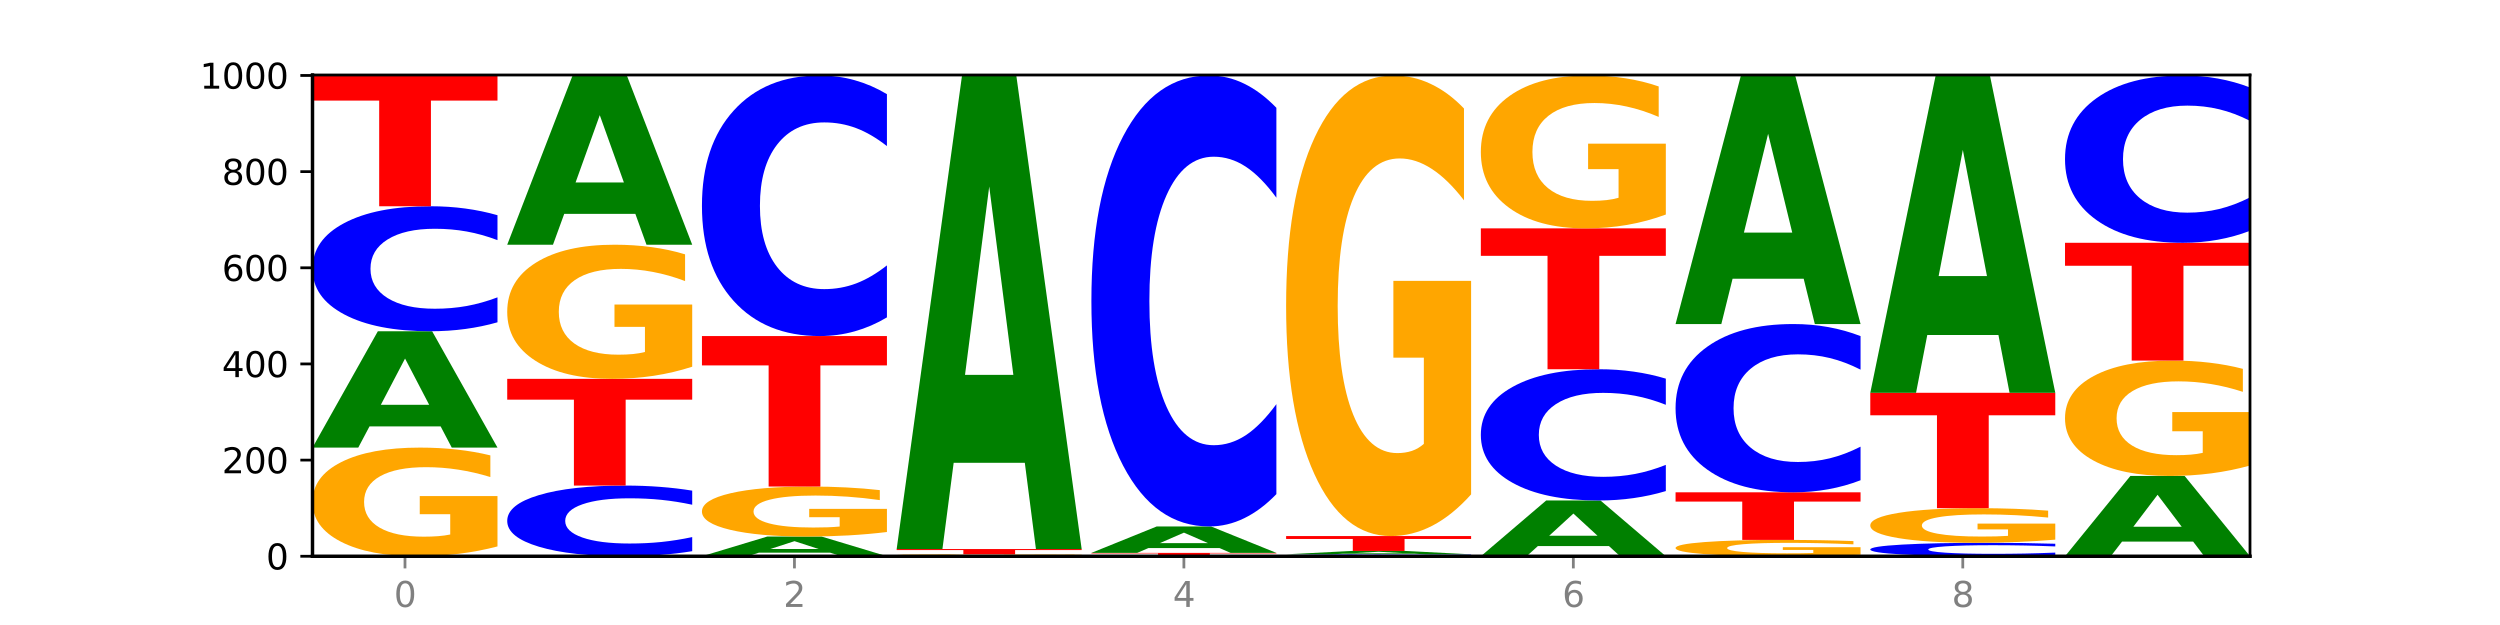
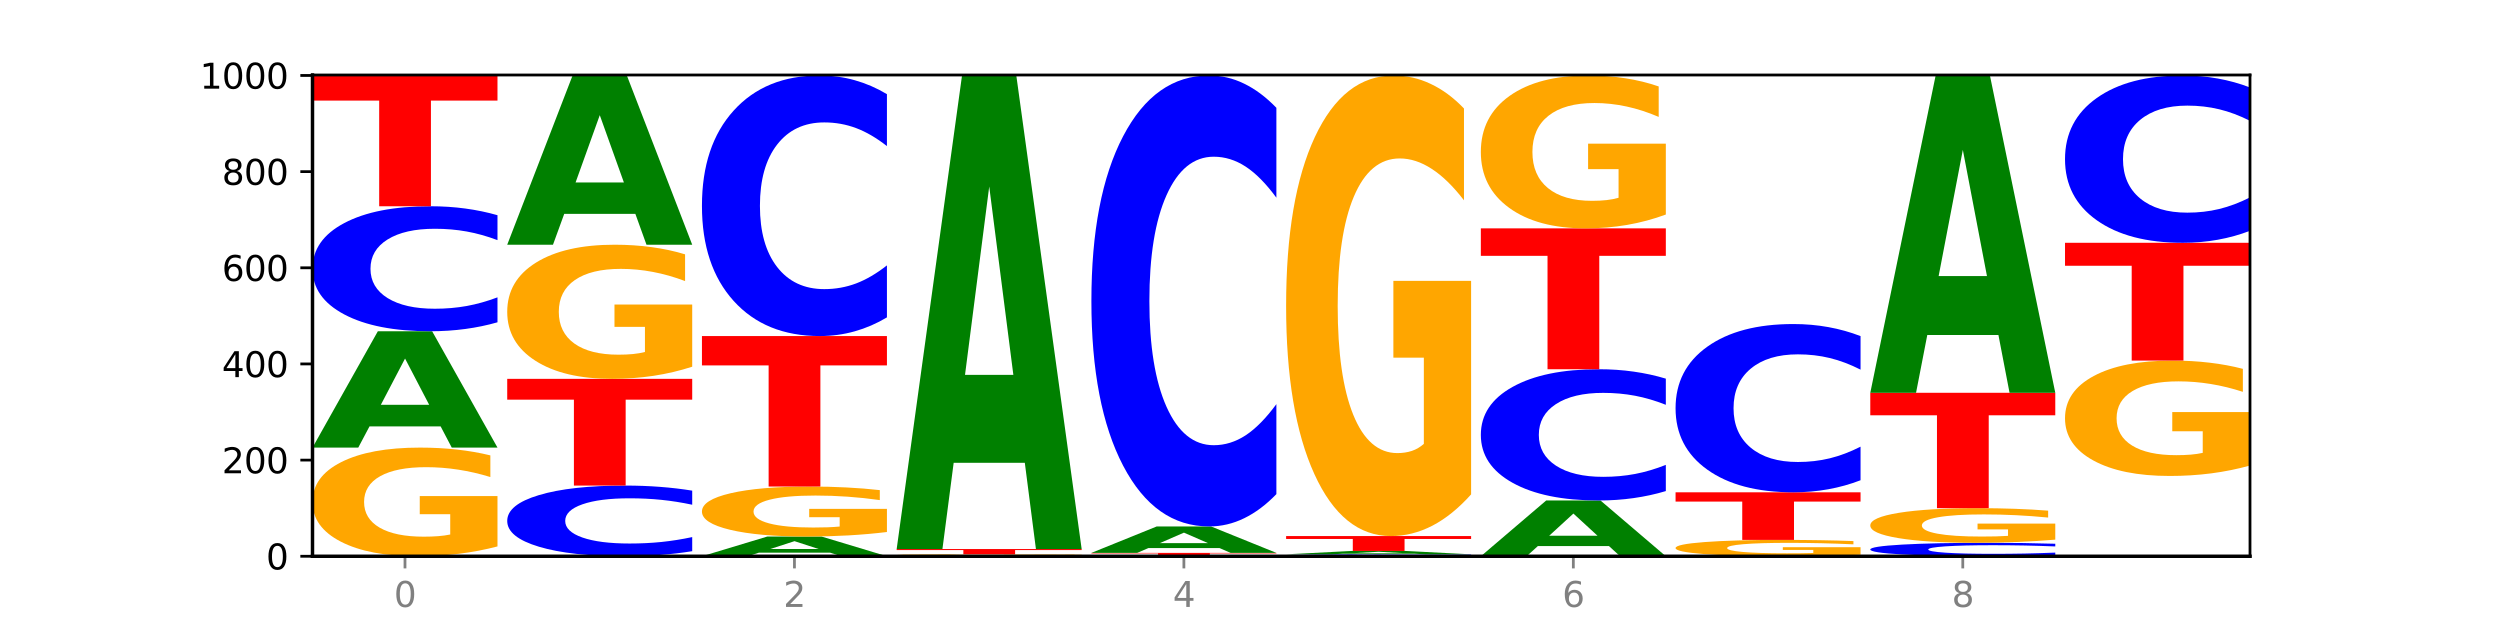
<svg xmlns="http://www.w3.org/2000/svg" xmlns:xlink="http://www.w3.org/1999/xlink" width="720pt" height="180pt" viewBox="0 0 720 180" version="1.1">
  <defs>
    <style type="text/css">*{stroke-linejoin: round; stroke-linecap: butt}</style>
  </defs>
  <g id="figure_1">
    <g id="patch_1">
      <path d="M 0 180  L 720 180  L 720 0  L 0 0  z " style="fill: #ffffff" />
    </g>
    <g id="axes_1">
      <g id="patch_2">
-         <path d="M 90 160.2  L 648 160.2  L 648 21.6  L 90 21.6  z " style="fill: #ffffff" />
-       </g>
+         </g>
      <g id="line2d_1">
        <path d="M 90 160.2  L 648 160.2  " clip-path="url(#p314f19912e)" style="fill: none; stroke: #000000; stroke-width: 0.5; stroke-linecap: square" />
      </g>
      <g id="patch_3">
        <path d="M 143.276 157.369  Q 137.903 158.784 132.124 159.495  Q 126.345 160.2 120.184 160.2  Q 106.262 160.2 98.131 155.985  Q 90 151.771 90 144.564  Q 90 137.272 98.274 133.09  Q 106.561 128.908 120.972 128.908  Q 126.525 128.908 131.611 129.477  Q 136.709 130.039 141.223 131.151  L 141.223 137.388  Q 136.566 135.96 131.957 135.255  Q 127.348 134.544 122.716 134.544  Q 114.143 134.544 109.498 137.143  Q 104.853 139.735 104.853 144.564  Q 104.853 149.347 109.331 151.958  Q 113.808 154.563 122.047 154.563  Q 124.292 154.563 126.214 154.415  Q 128.136 154.26 129.665 153.936  L 129.665 148.08  L 120.889 148.08  L 120.889 142.864  L 143.276 142.864  L 143.276 157.369  z " clip-path="url(#p314f19912e)" style="fill: #ffa600" />
      </g>
      <g id="patch_4">
        <path d="M 126.905 122.804  L 106.415 122.804  L 103.18 128.908  L 90 128.908  L 108.823 95.4  L 124.454 95.4  L 143.276 128.908  L 130.107 128.908  L 126.905 122.804  z M 109.683 116.585  L 123.604 116.585  L 116.655 103.256  L 109.683 116.585  z " clip-path="url(#p314f19912e)" style="fill: #008000" />
      </g>
      <g id="patch_5">
        <path d="M 143.276 92.82  Q 138.82 94.099 134.001 94.746  Q 129.182 95.4 123.934 95.4  Q 108.282 95.4 99.141 90.551  Q 90 85.703 90 77.411  Q 90 69.09 99.141 64.249  Q 108.282 59.4 123.934 59.4  Q 129.182 59.4 134.001 60.054  Q 138.82 60.701 143.276 61.98  L 143.276 69.157  Q 138.78 67.461 134.417 66.673  Q 130.055 65.885 125.236 65.885  Q 116.591 65.885 111.638 68.956  Q 106.698 72.02 106.698 77.411  Q 106.698 82.78 111.638 85.852  Q 116.591 88.915 125.236 88.915  Q 130.055 88.915 134.417 88.127  Q 138.78 87.331 143.276 85.636  L 143.276 92.82  z " clip-path="url(#p314f19912e)" style="fill: #0000ff" />
      </g>
      <g id="patch_6">
        <path d="M 90 21.6  L 143.276 21.6  L 143.276 28.972  L 124.109 28.972  L 124.109 59.4  L 109.204 59.4  L 109.204 28.972  L 90 28.972  L 90 21.6  z " clip-path="url(#p314f19912e)" style="fill: #ff0000" />
      </g>
      <g id="patch_7">
        <path d="M 199.357 158.741  Q 194.9 159.464 190.081 159.83  Q 185.263 160.2 180.014 160.2  Q 164.363 160.2 155.222 157.459  Q 146.08 154.717 146.08 150.029  Q 146.08 145.325 155.222 142.587  Q 164.363 139.846 180.014 139.846  Q 185.263 139.846 190.081 140.216  Q 194.9 140.582 199.357 141.305  L 199.357 145.362  Q 194.86 144.404 190.498 143.958  Q 186.135 143.512 181.316 143.512  Q 172.672 143.512 167.718 145.249  Q 162.779 146.981 162.779 150.029  Q 162.779 153.065 167.718 154.801  Q 172.672 156.534 181.316 156.534  Q 186.135 156.534 190.498 156.088  Q 194.86 155.638 199.357 154.68  L 199.357 158.741  z " clip-path="url(#p314f19912e)" style="fill: #0000ff" />
      </g>
      <g id="patch_8">
        <path d="M 146.08 109.108  L 199.357 109.108  L 199.357 115.103  L 180.19 115.103  L 180.19 139.846  L 165.285 139.846  L 165.285 115.103  L 146.08 115.103  L 146.08 109.108  z " clip-path="url(#p314f19912e)" style="fill: #ff0000" />
      </g>
      <g id="patch_9">
        <path d="M 199.357 105.612  Q 193.984 107.36 188.205 108.238  Q 182.426 109.108 176.265 109.108  Q 162.343 109.108 154.212 103.905  Q 146.08 98.702 146.08 89.804  Q 146.08 80.803 154.355 75.64  Q 162.641 70.477 177.053 70.477  Q 182.605 70.477 187.691 71.179  Q 192.79 71.873 197.303 73.246  L 197.303 80.947  Q 192.646 79.183 188.038 78.313  Q 183.429 77.435 178.796 77.435  Q 170.223 77.435 165.578 80.643  Q 160.934 83.843 160.934 89.804  Q 160.934 95.709 165.411 98.933  Q 169.889 102.149 178.127 102.149  Q 180.372 102.149 182.294 101.966  Q 184.217 101.774 185.745 101.375  L 185.745 94.145  L 176.969 94.145  L 176.969 87.706  L 199.357 87.706  L 199.357 105.612  z " clip-path="url(#p314f19912e)" style="fill: #ffa600" />
      </g>
      <g id="patch_10">
        <path d="M 182.985 61.598  L 162.496 61.598  L 159.261 70.477  L 146.08 70.477  L 164.903 21.738  L 180.534 21.738  L 199.357 70.477  L 186.187 70.477  L 182.985 61.598  z M 165.764 52.553  L 179.684 52.553  L 172.735 33.166  L 165.764 52.553  z " clip-path="url(#p314f19912e)" style="fill: #008000" />
      </g>
      <g id="patch_11">
        <path d="M 239.065 159.166  L 218.576 159.166  L 215.341 160.2  L 202.161 160.2  L 220.983 154.523  L 236.615 154.523  L 255.437 160.2  L 242.268 160.2  L 239.065 159.166  z M 221.844 158.112  L 235.765 158.112  L 228.815 155.854  L 221.844 158.112  z " clip-path="url(#p314f19912e)" style="fill: #008000" />
      </g>
      <g id="patch_12">
        <path d="M 255.437 153.22  Q 250.064 153.872 244.285 154.199  Q 238.506 154.523 232.345 154.523  Q 218.423 154.523 210.292 152.584  Q 202.161 150.644 202.161 147.328  Q 202.161 143.972 210.435 142.048  Q 218.722 140.123 233.133 140.123  Q 238.685 140.123 243.772 140.385  Q 248.87 140.644 253.384 141.155  L 253.384 144.026  Q 248.727 143.368 244.118 143.044  Q 239.509 142.717 234.876 142.717  Q 226.304 142.717 221.659 143.913  Q 217.014 145.106 217.014 147.328  Q 217.014 149.529 221.492 150.73  Q 225.969 151.929 234.208 151.929  Q 236.453 151.929 238.375 151.861  Q 240.297 151.789 241.826 151.641  L 241.826 148.946  L 233.05 148.946  L 233.05 146.545  L 255.437 146.545  L 255.437 153.22  z " clip-path="url(#p314f19912e)" style="fill: #ffa600" />
      </g>
      <g id="patch_13">
        <path d="M 202.161 96.785  L 255.437 96.785  L 255.437 105.237  L 236.27 105.237  L 236.27 140.123  L 221.365 140.123  L 221.365 105.237  L 202.161 105.237  L 202.161 96.785  z " clip-path="url(#p314f19912e)" style="fill: #ff0000" />
      </g>
      <g id="patch_14">
        <path d="M 255.437 91.405  Q 250.981 94.072 246.162 95.42  Q 241.343 96.785 236.094 96.785  Q 220.443 96.785 211.302 86.677  Q 202.161 76.57 202.161 59.285  Q 202.161 41.938 211.302 31.846  Q 220.443 21.738 236.094 21.738  Q 241.343 21.738 246.162 23.103  Q 250.981 24.451 255.437 27.118  L 255.437 42.077  Q 250.94 38.543 246.578 36.9  Q 242.215 35.256 237.397 35.256  Q 228.752 35.256 223.799 41.659  Q 218.859 48.046 218.859 59.285  Q 218.859 70.477 223.799 76.88  Q 228.752 83.267 237.397 83.267  Q 242.215 83.267 246.578 81.623  Q 250.94 79.965 255.437 76.43  L 255.437 91.405  z " clip-path="url(#p314f19912e)" style="fill: #0000ff" />
      </g>
      <g id="patch_15">
        <path d="M 311.518 160.18  Q 307.061 160.19 302.242 160.195  Q 297.423 160.2 292.175 160.2  Q 276.524 160.2 267.382 160.163  Q 258.241 160.125 258.241 160.062  Q 258.241 159.998 267.382 159.96  Q 276.524 159.923 292.175 159.923  Q 297.423 159.923 302.242 159.928  Q 307.061 159.933 311.518 159.943  L 311.518 159.998  Q 307.021 159.985 302.658 159.979  Q 298.296 159.973 293.477 159.973  Q 284.832 159.973 279.879 159.997  Q 274.94 160.02 274.94 160.062  Q 274.94 160.103 279.879 160.127  Q 284.832 160.15 293.477 160.15  Q 298.296 160.15 302.658 160.144  Q 307.021 160.138 311.518 160.125  L 311.518 160.18  z " clip-path="url(#p314f19912e)" style="fill: #0000ff" />
      </g>
      <g id="patch_16">
        <path d="M 311.518 159.898  Q 306.145 159.911 300.366 159.917  Q 294.587 159.923 288.426 159.923  Q 274.504 159.923 266.372 159.886  Q 258.241 159.848 258.241 159.785  Q 258.241 159.72 266.516 159.683  Q 274.802 159.646 289.214 159.646  Q 294.766 159.646 299.852 159.651  Q 304.951 159.656 309.464 159.666  L 309.464 159.721  Q 304.807 159.709 300.198 159.702  Q 295.59 159.696 290.957 159.696  Q 282.384 159.696 277.739 159.719  Q 273.095 159.742 273.095 159.785  Q 273.095 159.827 277.572 159.85  Q 282.05 159.873 290.288 159.873  Q 292.533 159.873 294.455 159.872  Q 296.378 159.871 297.906 159.868  L 297.906 159.816  L 289.13 159.816  L 289.13 159.77  L 311.518 159.77  L 311.518 159.898  z " clip-path="url(#p314f19912e)" style="fill: #ffa600" />
      </g>
      <g id="patch_17">
        <path d="M 258.241 158.123  L 311.518 158.123  L 311.518 158.42  L 292.35 158.42  L 292.35 159.646  L 277.445 159.646  L 277.445 158.42  L 258.241 158.42  L 258.241 158.123  z " clip-path="url(#p314f19912e)" style="fill: #ff0000" />
      </g>
      <g id="patch_18">
        <path d="M 295.146 133.278  L 274.657 133.278  L 271.421 158.123  L 258.241 158.123  L 277.064 21.738  L 292.695 21.738  L 311.518 158.123  L 298.348 158.123  L 295.146 133.278  z M 277.924 107.965  L 291.845 107.965  L 284.896 53.715  L 277.924 107.965  z " clip-path="url(#p314f19912e)" style="fill: #008000" />
      </g>
      <g id="patch_19">
        <path d="M 367.598 160.187  Q 362.225 160.194 356.446 160.197  Q 350.667 160.2 344.506 160.2  Q 330.584 160.2 322.453 160.181  Q 314.322 160.163 314.322 160.131  Q 314.322 160.099 322.596 160.08  Q 330.882 160.062 345.294 160.062  Q 350.846 160.062 355.933 160.064  Q 361.031 160.067 365.544 160.071  L 365.544 160.099  Q 360.888 160.093 356.279 160.09  Q 351.67 160.086 347.037 160.086  Q 338.464 160.086 333.82 160.098  Q 329.175 160.109 329.175 160.131  Q 329.175 160.152 333.653 160.164  Q 338.13 160.175 346.369 160.175  Q 348.613 160.175 350.536 160.174  Q 352.458 160.174 353.986 160.172  L 353.986 160.146  L 345.21 160.146  L 345.21 160.123  L 367.598 160.123  L 367.598 160.187  z " clip-path="url(#p314f19912e)" style="fill: #ffa600" />
      </g>
      <g id="patch_20">
        <path d="M 314.322 159.231  L 367.598 159.231  L 367.598 159.393  L 348.431 159.393  L 348.431 160.062  L 333.526 160.062  L 333.526 159.393  L 314.322 159.393  L 314.322 159.231  z " clip-path="url(#p314f19912e)" style="fill: #ff0000" />
      </g>
      <g id="patch_21">
        <path d="M 351.226 157.843  L 330.737 157.843  L 327.502 159.231  L 314.322 159.231  L 333.144 151.615  L 348.775 151.615  L 367.598 159.231  L 354.429 159.231  L 351.226 157.843  z M 334.005 156.43  L 347.926 156.43  L 340.976 153.401  L 334.005 156.43  z " clip-path="url(#p314f19912e)" style="fill: #008000" />
      </g>
      <g id="patch_22">
        <path d="M 367.598 142.306  Q 363.142 146.92 358.323 149.254  Q 353.504 151.615 348.255 151.615  Q 332.604 151.615 323.463 134.123  Q 314.322 116.631 314.322 86.717  Q 314.322 56.696 323.463 39.231  Q 332.604 21.738 348.255 21.738  Q 353.504 21.738 358.323 24.099  Q 363.142 26.433 367.598 31.048  L 367.598 56.937  Q 363.101 50.821 358.739 47.977  Q 354.376 45.133 349.557 45.133  Q 340.913 45.133 335.96 56.213  Q 331.02 67.266 331.02 86.717  Q 331.02 106.087 335.96 117.168  Q 340.913 128.221 349.557 128.221  Q 354.376 128.221 358.739 125.377  Q 363.101 122.506 367.598 116.39  L 367.598 142.306  z " clip-path="url(#p314f19912e)" style="fill: #0000ff" />
      </g>
      <g id="patch_23">
        <path d="M 423.678 160.16  Q 419.222 160.18 414.403 160.19  Q 409.584 160.2 404.336 160.2  Q 388.684 160.2 379.543 160.125  Q 370.402 160.051 370.402 159.923  Q 370.402 159.795 379.543 159.721  Q 388.684 159.646 404.336 159.646  Q 409.584 159.646 414.403 159.656  Q 419.222 159.666 423.678 159.686  L 423.678 159.796  Q 419.182 159.77 414.819 159.758  Q 410.457 159.746 405.638 159.746  Q 396.993 159.746 392.04 159.793  Q 387.1 159.84 387.1 159.923  Q 387.1 160.006 392.04 160.053  Q 396.993 160.1 405.638 160.1  Q 410.457 160.1 414.819 160.088  Q 419.182 160.076 423.678 160.05  L 423.678 160.16  z " clip-path="url(#p314f19912e)" style="fill: #0000ff" />
      </g>
      <g id="patch_24">
        <path d="M 407.307 159.47  L 386.817 159.47  L 383.582 159.646  L 370.402 159.646  L 389.225 158.677  L 404.856 158.677  L 423.678 159.646  L 410.509 159.646  L 407.307 159.47  z M 390.085 159.29  L 404.006 159.29  L 397.057 158.904  L 390.085 159.29  z " clip-path="url(#p314f19912e)" style="fill: #008000" />
      </g>
      <g id="patch_25">
        <path d="M 370.402 154.385  L 423.678 154.385  L 423.678 155.222  L 404.511 155.222  L 404.511 158.677  L 389.606 158.677  L 389.606 155.222  L 370.402 155.222  L 370.402 154.385  z " clip-path="url(#p314f19912e)" style="fill: #ff0000" />
      </g>
      <g id="patch_26">
        <path d="M 423.678 142.383  Q 418.305 148.384 412.526 151.398  Q 406.747 154.385 400.586 154.385  Q 386.664 154.385 378.533 136.519  Q 370.402 118.654 370.402 88.103  Q 370.402 57.195 378.676 39.467  Q 386.963 21.738 401.374 21.738  Q 406.927 21.738 412.013 24.15  Q 417.111 26.534 421.625 31.246  L 421.625 57.688  Q 416.968 51.632 412.359 48.646  Q 407.75 45.632 403.118 45.632  Q 394.545 45.632 389.9 56.647  Q 385.255 67.634 385.255 88.103  Q 385.255 108.379 389.733 119.449  Q 394.21 130.491 402.449 130.491  Q 404.694 130.491 406.616 129.861  Q 408.538 129.203 410.067 127.833  L 410.067 103.009  L 401.291 103.009  L 401.291 80.896  L 423.678 80.896  L 423.678 142.383  z " clip-path="url(#p314f19912e)" style="fill: #ffa600" />
      </g>
      <g id="patch_27">
        <path d="M 463.387 157.274  L 442.898 157.274  L 439.663 160.2  L 426.482 160.2  L 445.305 144.138  L 460.936 144.138  L 479.759 160.2  L 466.589 160.2  L 463.387 157.274  z M 446.166 154.293  L 460.087 154.293  L 453.137 147.904  L 446.166 154.293  z " clip-path="url(#p314f19912e)" style="fill: #008000" />
      </g>
      <g id="patch_28">
        <path d="M 479.759 141.429  Q 475.302 142.772 470.483 143.451  Q 465.665 144.138 460.416 144.138  Q 444.765 144.138 435.624 139.047  Q 426.482 133.956 426.482 125.25  Q 426.482 116.513 435.624 111.429  Q 444.765 106.338 460.416 106.338  Q 465.665 106.338 470.483 107.026  Q 475.302 107.705 479.759 109.048  L 479.759 116.583  Q 475.262 114.803 470.9 113.975  Q 466.537 113.147 461.718 113.147  Q 453.074 113.147 448.12 116.372  Q 443.181 119.589 443.181 125.25  Q 443.181 130.888 448.12 134.113  Q 453.074 137.33 461.718 137.33  Q 466.537 137.33 470.9 136.502  Q 475.262 135.666 479.759 133.886  L 479.759 141.429  z " clip-path="url(#p314f19912e)" style="fill: #0000ff" />
      </g>
      <g id="patch_29">
        <path d="M 426.482 65.769  L 479.759 65.769  L 479.759 73.681  L 460.592 73.681  L 460.592 106.338  L 445.687 106.338  L 445.687 73.681  L 426.482 73.681  L 426.482 65.769  z " clip-path="url(#p314f19912e)" style="fill: #ff0000" />
      </g>
      <g id="patch_30">
        <path d="M 479.759 61.785  Q 474.386 63.777 468.607 64.778  Q 462.828 65.769 456.667 65.769  Q 442.745 65.769 434.614 59.839  Q 426.482 53.909 426.482 43.767  Q 426.482 33.508 434.757 27.623  Q 443.043 21.738 457.455 21.738  Q 463.007 21.738 468.093 22.539  Q 473.192 23.33 477.705 24.895  L 477.705 33.672  Q 473.049 31.662 468.44 30.67  Q 463.831 29.67 459.198 29.67  Q 450.625 29.67 445.98 33.326  Q 441.336 36.973 441.336 43.767  Q 441.336 50.498 445.813 54.173  Q 450.291 57.838 458.529 57.838  Q 460.774 57.838 462.697 57.629  Q 464.619 57.411 466.147 56.956  L 466.147 48.715  L 457.371 48.715  L 457.371 41.375  L 479.759 41.375  L 479.759 61.785  z " clip-path="url(#p314f19912e)" style="fill: #ffa600" />
      </g>
      <g id="patch_31">
        <path d="M 535.839 159.774  Q 530.466 159.987 524.687 160.094  Q 518.908 160.2 512.747 160.2  Q 498.825 160.2 490.694 159.566  Q 482.563 158.932 482.563 157.848  Q 482.563 156.751 490.837 156.121  Q 499.124 155.492 513.535 155.492  Q 519.087 155.492 524.174 155.578  Q 529.272 155.662 533.786 155.83  L 533.786 156.768  Q 529.129 156.553 524.52 156.447  Q 519.911 156.34 515.278 156.34  Q 506.706 156.34 502.061 156.731  Q 497.416 157.121 497.416 157.848  Q 497.416 158.567 501.894 158.96  Q 506.371 159.352 514.61 159.352  Q 516.855 159.352 518.777 159.33  Q 520.699 159.306 522.228 159.258  L 522.228 158.377  L 513.452 158.377  L 513.452 157.592  L 535.839 157.592  L 535.839 159.774  z " clip-path="url(#p314f19912e)" style="fill: #ffa600" />
      </g>
      <g id="patch_32">
        <path d="M 482.563 141.785  L 535.839 141.785  L 535.839 144.458  L 516.672 144.458  L 516.672 155.492  L 501.767 155.492  L 501.767 144.458  L 482.563 144.458  L 482.563 141.785  z " clip-path="url(#p314f19912e)" style="fill: #ff0000" />
      </g>
      <g id="patch_33">
        <path d="M 535.839 138.311  Q 531.383 140.033 526.564 140.904  Q 521.745 141.785 516.496 141.785  Q 500.845 141.785 491.704 135.258  Q 482.563 128.731 482.563 117.569  Q 482.563 106.367 491.704 99.85  Q 500.845 93.323 516.496 93.323  Q 521.745 93.323 526.564 94.204  Q 531.383 95.075 535.839 96.797  L 535.839 106.457  Q 531.342 104.175 526.98 103.113  Q 522.617 102.052 517.799 102.052  Q 509.154 102.052 504.201 106.187  Q 499.261 110.311 499.261 117.569  Q 499.261 124.797 504.201 128.931  Q 509.154 133.055 517.799 133.055  Q 522.617 133.055 526.98 131.994  Q 531.342 130.923 535.839 128.641  L 535.839 138.311  z " clip-path="url(#p314f19912e)" style="fill: #0000ff" />
      </g>
      <g id="patch_34">
-         <path d="M 519.467 80.283  L 498.978 80.283  L 495.743 93.323  L 482.563 93.323  L 501.385 21.738  L 517.017 21.738  L 535.839 93.323  L 522.67 93.323  L 519.467 80.283  z M 502.246 66.997  L 516.167 66.997  L 509.217 38.522  L 502.246 66.997  z " clip-path="url(#p314f19912e)" style="fill: #008000" />
-       </g>
+         </g>
      <g id="patch_35">
        <path d="M 591.92 159.922  Q 587.463 160.06 582.644 160.13  Q 577.825 160.2 572.577 160.2  Q 556.926 160.2 547.784 159.678  Q 538.643 159.156 538.643 158.263  Q 538.643 157.367 547.784 156.845  Q 556.926 156.323 572.577 156.323  Q 577.825 156.323 582.644 156.394  Q 587.463 156.463 591.92 156.601  L 591.92 157.374  Q 587.423 157.191 583.06 157.106  Q 578.698 157.021 573.879 157.021  Q 565.234 157.021 560.281 157.352  Q 555.342 157.682 555.342 158.263  Q 555.342 158.841 560.281 159.172  Q 565.234 159.502 573.879 159.502  Q 578.698 159.502 583.06 159.417  Q 587.423 159.331 591.92 159.148  L 591.92 159.922  z " clip-path="url(#p314f19912e)" style="fill: #0000ff" />
      </g>
      <g id="patch_36">
        <path d="M 591.92 155.421  Q 586.547 155.872 580.768 156.099  Q 574.989 156.323 568.828 156.323  Q 554.906 156.323 546.774 154.98  Q 538.643 153.638 538.643 151.342  Q 538.643 149.019 546.918 147.686  Q 555.204 146.354 569.616 146.354  Q 575.168 146.354 580.254 146.535  Q 585.353 146.714 589.866 147.068  L 589.866 149.056  Q 585.209 148.601 580.6 148.376  Q 575.992 148.15 571.359 148.15  Q 562.786 148.15 558.141 148.977  Q 553.497 149.803 553.497 151.342  Q 553.497 152.865 557.974 153.697  Q 562.452 154.527 570.69 154.527  Q 572.935 154.527 574.857 154.48  Q 576.78 154.431 578.308 154.328  L 578.308 152.462  L 569.532 152.462  L 569.532 150.8  L 591.92 150.8  L 591.92 155.421  z " clip-path="url(#p314f19912e)" style="fill: #ffa600" />
      </g>
      <g id="patch_37">
        <path d="M 538.643 113.123  L 591.92 113.123  L 591.92 119.604  L 572.752 119.604  L 572.752 146.354  L 557.847 146.354  L 557.847 119.604  L 538.643 119.604  L 538.643 113.123  z " clip-path="url(#p314f19912e)" style="fill: #ff0000" />
      </g>
      <g id="patch_38">
        <path d="M 575.548 96.476  L 555.059 96.476  L 551.823 113.123  L 538.643 113.123  L 557.466 21.738  L 573.097 21.738  L 591.92 113.123  L 578.75 113.123  L 575.548 96.476  z M 558.326 79.515  L 572.247 79.515  L 565.298 43.165  L 558.326 79.515  z " clip-path="url(#p314f19912e)" style="fill: #008000" />
      </g>
      <g id="patch_39">
-         <path d="M 631.628 155.988  L 611.139 155.988  L 607.904 160.2  L 594.724 160.2  L 613.546 137.077  L 629.177 137.077  L 648 160.2  L 634.831 160.2  L 631.628 155.988  z M 614.407 151.696  L 628.328 151.696  L 621.378 142.498  L 614.407 151.696  z " clip-path="url(#p314f19912e)" style="fill: #008000" />
-       </g>
+         </g>
      <g id="patch_40">
        <path d="M 648 134.07  Q 642.627 135.574 636.848 136.329  Q 631.069 137.077 624.908 137.077  Q 610.986 137.077 602.855 132.601  Q 594.724 128.126 594.724 120.472  Q 594.724 112.729 602.998 108.287  Q 611.284 103.846 625.696 103.846  Q 631.248 103.846 636.335 104.45  Q 641.433 105.047 645.946 106.228  L 645.946 112.852  Q 641.29 111.335 636.681 110.587  Q 632.072 109.832 627.439 109.832  Q 618.866 109.832 614.222 112.591  Q 609.577 115.344 609.577 120.472  Q 609.577 125.552 614.055 128.325  Q 618.532 131.091 626.771 131.091  Q 629.015 131.091 630.938 130.933  Q 632.86 130.768 634.388 130.425  L 634.388 124.206  L 625.612 124.206  L 625.612 118.666  L 648 118.666  L 648 134.07  z " clip-path="url(#p314f19912e)" style="fill: #ffa600" />
      </g>
      <g id="patch_41">
        <path d="M 594.724 69.923  L 648 69.923  L 648 76.539  L 628.833 76.539  L 628.833 103.846  L 613.928 103.846  L 613.928 76.539  L 594.724 76.539  L 594.724 69.923  z " clip-path="url(#p314f19912e)" style="fill: #ff0000" />
      </g>
      <g id="patch_42">
        <path d="M 648 66.469  Q 643.544 68.181 638.725 69.047  Q 633.906 69.923 628.657 69.923  Q 613.006 69.923 603.865 63.433  Q 594.724 56.944 594.724 45.846  Q 594.724 34.708 603.865 28.228  Q 613.006 21.738 628.657 21.738  Q 633.906 21.738 638.725 22.614  Q 643.544 23.48 648 25.192  L 648 34.797  Q 643.503 32.528 639.141 31.473  Q 634.778 30.418 629.959 30.418  Q 621.315 30.418 616.362 34.529  Q 611.422 38.629 611.422 45.846  Q 611.422 53.032 616.362 57.143  Q 621.315 61.244 629.959 61.244  Q 634.778 61.244 639.141 60.189  Q 643.503 59.124 648 56.854  L 648 66.469  z " clip-path="url(#p314f19912e)" style="fill: #0000ff" />
      </g>
      <g id="matplotlib.axis_1">
        <g id="xtick_1">
          <g id="line2d_2">
            <defs>
              <path id="m37d5f0bafd" d="M 0 0  L 0 3.5  " style="stroke: #808080; stroke-width: 0.8" />
            </defs>
            <g>
              <use xlink:href="#m37d5f0bafd" x="116.638" y="160.2" style="fill: #808080; stroke: #808080; stroke-width: 0.8" />
            </g>
          </g>
          <g id="text_1">
            <g style="fill: #808080" transform="translate(113.457 174.798) scale(0.1 -0.1)">
              <defs>
                <path id="DejaVuSans-30" d="M 2034 4250  Q 1547 4250 1301 3770  Q 1056 3291 1056 2328  Q 1056 1369 1301 889  Q 1547 409 2034 409  Q 2525 409 2770 889  Q 3016 1369 3016 2328  Q 3016 3291 2770 3770  Q 2525 4250 2034 4250  z M 2034 4750  Q 2819 4750 3233 4129  Q 3647 3509 3647 2328  Q 3647 1150 3233 529  Q 2819 -91 2034 -91  Q 1250 -91 836 529  Q 422 1150 422 2328  Q 422 3509 836 4129  Q 1250 4750 2034 4750  z " transform="scale(0.016)" />
              </defs>
              <use xlink:href="#DejaVuSans-30" />
            </g>
          </g>
        </g>
        <g id="xtick_2">
          <g id="line2d_3">
            <g>
              <use xlink:href="#m37d5f0bafd" x="228.799" y="160.2" style="fill: #808080; stroke: #808080; stroke-width: 0.8" />
            </g>
          </g>
          <g id="text_2">
            <g style="fill: #808080" transform="translate(225.618 174.798) scale(0.1 -0.1)">
              <defs>
                <path id="DejaVuSans-32" d="M 1228 531  L 3431 531  L 3431 0  L 469 0  L 469 531  Q 828 903 1448 1529  Q 2069 2156 2228 2338  Q 2531 2678 2651 2914  Q 2772 3150 2772 3378  Q 2772 3750 2511 3984  Q 2250 4219 1831 4219  Q 1534 4219 1204 4116  Q 875 4013 500 3803  L 500 4441  Q 881 4594 1212 4672  Q 1544 4750 1819 4750  Q 2544 4750 2975 4387  Q 3406 4025 3406 3419  Q 3406 3131 3298 2873  Q 3191 2616 2906 2266  Q 2828 2175 2409 1742  Q 1991 1309 1228 531  z " transform="scale(0.016)" />
              </defs>
              <use xlink:href="#DejaVuSans-32" />
            </g>
          </g>
        </g>
        <g id="xtick_3">
          <g id="line2d_4">
            <g>
              <use xlink:href="#m37d5f0bafd" x="340.96" y="160.2" style="fill: #808080; stroke: #808080; stroke-width: 0.8" />
            </g>
          </g>
          <g id="text_3">
            <g style="fill: #808080" transform="translate(337.779 174.798) scale(0.1 -0.1)">
              <defs>
                <path id="DejaVuSans-34" d="M 2419 4116  L 825 1625  L 2419 1625  L 2419 4116  z M 2253 4666  L 3047 4666  L 3047 1625  L 3713 1625  L 3713 1100  L 3047 1100  L 3047 0  L 2419 0  L 2419 1100  L 313 1100  L 313 1709  L 2253 4666  z " transform="scale(0.016)" />
              </defs>
              <use xlink:href="#DejaVuSans-34" />
            </g>
          </g>
        </g>
        <g id="xtick_4">
          <g id="line2d_5">
            <g>
              <use xlink:href="#m37d5f0bafd" x="453.121" y="160.2" style="fill: #808080; stroke: #808080; stroke-width: 0.8" />
            </g>
          </g>
          <g id="text_4">
            <g style="fill: #808080" transform="translate(449.939 174.798) scale(0.1 -0.1)">
              <defs>
                <path id="DejaVuSans-36" d="M 2113 2584  Q 1688 2584 1439 2293  Q 1191 2003 1191 1497  Q 1191 994 1439 701  Q 1688 409 2113 409  Q 2538 409 2786 701  Q 3034 994 3034 1497  Q 3034 2003 2786 2293  Q 2538 2584 2113 2584  z M 3366 4563  L 3366 3988  Q 3128 4100 2886 4159  Q 2644 4219 2406 4219  Q 1781 4219 1451 3797  Q 1122 3375 1075 2522  Q 1259 2794 1537 2939  Q 1816 3084 2150 3084  Q 2853 3084 3261 2657  Q 3669 2231 3669 1497  Q 3669 778 3244 343  Q 2819 -91 2113 -91  Q 1303 -91 875 529  Q 447 1150 447 2328  Q 447 3434 972 4092  Q 1497 4750 2381 4750  Q 2619 4750 2861 4703  Q 3103 4656 3366 4563  z " transform="scale(0.016)" />
              </defs>
              <use xlink:href="#DejaVuSans-36" />
            </g>
          </g>
        </g>
        <g id="xtick_5">
          <g id="line2d_6">
            <g>
              <use xlink:href="#m37d5f0bafd" x="565.281" y="160.2" style="fill: #808080; stroke: #808080; stroke-width: 0.8" />
            </g>
          </g>
          <g id="text_5">
            <g style="fill: #808080" transform="translate(562.1 174.798) scale(0.1 -0.1)">
              <defs>
                <path id="DejaVuSans-38" d="M 2034 2216  Q 1584 2216 1326 1975  Q 1069 1734 1069 1313  Q 1069 891 1326 650  Q 1584 409 2034 409  Q 2484 409 2743 651  Q 3003 894 3003 1313  Q 3003 1734 2745 1975  Q 2488 2216 2034 2216  z M 1403 2484  Q 997 2584 770 2862  Q 544 3141 544 3541  Q 544 4100 942 4425  Q 1341 4750 2034 4750  Q 2731 4750 3128 4425  Q 3525 4100 3525 3541  Q 3525 3141 3298 2862  Q 3072 2584 2669 2484  Q 3125 2378 3379 2068  Q 3634 1759 3634 1313  Q 3634 634 3220 271  Q 2806 -91 2034 -91  Q 1263 -91 848 271  Q 434 634 434 1313  Q 434 1759 690 2068  Q 947 2378 1403 2484  z M 1172 3481  Q 1172 3119 1398 2916  Q 1625 2713 2034 2713  Q 2441 2713 2670 2916  Q 2900 3119 2900 3481  Q 2900 3844 2670 4047  Q 2441 4250 2034 4250  Q 1625 4250 1398 4047  Q 1172 3844 1172 3481  z " transform="scale(0.016)" />
              </defs>
              <use xlink:href="#DejaVuSans-38" />
            </g>
          </g>
        </g>
      </g>
      <g id="matplotlib.axis_2">
        <g id="ytick_1">
          <g id="line2d_7">
            <defs>
              <path id="mdf4b25c88c" d="M 0 0  L -3.5 0  " style="stroke: #000000; stroke-width: 0.8" />
            </defs>
            <g>
              <use xlink:href="#mdf4b25c88c" x="90" y="160.2" style="stroke: #000000; stroke-width: 0.8" />
            </g>
          </g>
          <g id="text_6">
            <g transform="translate(76.638 163.999) scale(0.1 -0.1)">
              <use xlink:href="#DejaVuSans-30" />
            </g>
          </g>
        </g>
        <g id="ytick_2">
          <g id="line2d_8">
            <g>
              <use xlink:href="#mdf4b25c88c" x="90" y="132.508" style="stroke: #000000; stroke-width: 0.8" />
            </g>
          </g>
          <g id="text_7">
            <g transform="translate(63.913 136.307) scale(0.1 -0.1)">
              <use xlink:href="#DejaVuSans-32" />
              <use xlink:href="#DejaVuSans-30" x="63.623" />
              <use xlink:href="#DejaVuSans-30" x="127.246" />
            </g>
          </g>
        </g>
        <g id="ytick_3">
          <g id="line2d_9">
            <g>
              <use xlink:href="#mdf4b25c88c" x="90" y="104.815" style="stroke: #000000; stroke-width: 0.8" />
            </g>
          </g>
          <g id="text_8">
            <g transform="translate(63.913 108.615) scale(0.1 -0.1)">
              <use xlink:href="#DejaVuSans-34" />
              <use xlink:href="#DejaVuSans-30" x="63.623" />
              <use xlink:href="#DejaVuSans-30" x="127.246" />
            </g>
          </g>
        </g>
        <g id="ytick_4">
          <g id="line2d_10">
            <g>
              <use xlink:href="#mdf4b25c88c" x="90" y="77.123" style="stroke: #000000; stroke-width: 0.8" />
            </g>
          </g>
          <g id="text_9">
            <g transform="translate(63.913 80.922) scale(0.1 -0.1)">
              <use xlink:href="#DejaVuSans-36" />
              <use xlink:href="#DejaVuSans-30" x="63.623" />
              <use xlink:href="#DejaVuSans-30" x="127.246" />
            </g>
          </g>
        </g>
        <g id="ytick_5">
          <g id="line2d_11">
            <g>
              <use xlink:href="#mdf4b25c88c" x="90" y="49.431" style="stroke: #000000; stroke-width: 0.8" />
            </g>
          </g>
          <g id="text_10">
            <g transform="translate(63.913 53.23) scale(0.1 -0.1)">
              <use xlink:href="#DejaVuSans-38" />
              <use xlink:href="#DejaVuSans-30" x="63.623" />
              <use xlink:href="#DejaVuSans-30" x="127.246" />
            </g>
          </g>
        </g>
        <g id="ytick_6">
          <g id="line2d_12">
            <g>
              <use xlink:href="#mdf4b25c88c" x="90" y="21.738" style="stroke: #000000; stroke-width: 0.8" />
            </g>
          </g>
          <g id="text_11">
            <g transform="translate(57.55 25.538) scale(0.1 -0.1)">
              <defs>
                <path id="DejaVuSans-31" d="M 794 531  L 1825 531  L 1825 4091  L 703 3866  L 703 4441  L 1819 4666  L 2450 4666  L 2450 531  L 3481 531  L 3481 0  L 794 0  L 794 531  z " transform="scale(0.016)" />
              </defs>
              <use xlink:href="#DejaVuSans-31" />
              <use xlink:href="#DejaVuSans-30" x="63.623" />
              <use xlink:href="#DejaVuSans-30" x="127.246" />
              <use xlink:href="#DejaVuSans-30" x="190.869" />
            </g>
          </g>
        </g>
      </g>
      <g id="patch_43">
        <path d="M 90 160.2  L 90 21.6  " style="fill: none; stroke: #000000; stroke-linejoin: miter; stroke-linecap: square" />
      </g>
      <g id="patch_44">
        <path d="M 648 160.2  L 648 21.6  " style="fill: none; stroke: #000000; stroke-width: 0.8; stroke-linejoin: miter; stroke-linecap: square" />
      </g>
      <g id="patch_45">
        <path d="M 90 160.2  L 648 160.2  " style="fill: none; stroke: #000000; stroke-linejoin: miter; stroke-linecap: square" />
      </g>
      <g id="patch_46">
        <path d="M 90 21.6  L 648 21.6  " style="fill: none; stroke: #000000; stroke-width: 0.8; stroke-linejoin: miter; stroke-linecap: square" />
      </g>
    </g>
  </g>
  <defs>
    <clipPath id="p314f19912e">
      <rect x="90" y="21.6" width="558" height="138.6" />
    </clipPath>
  </defs>
</svg>